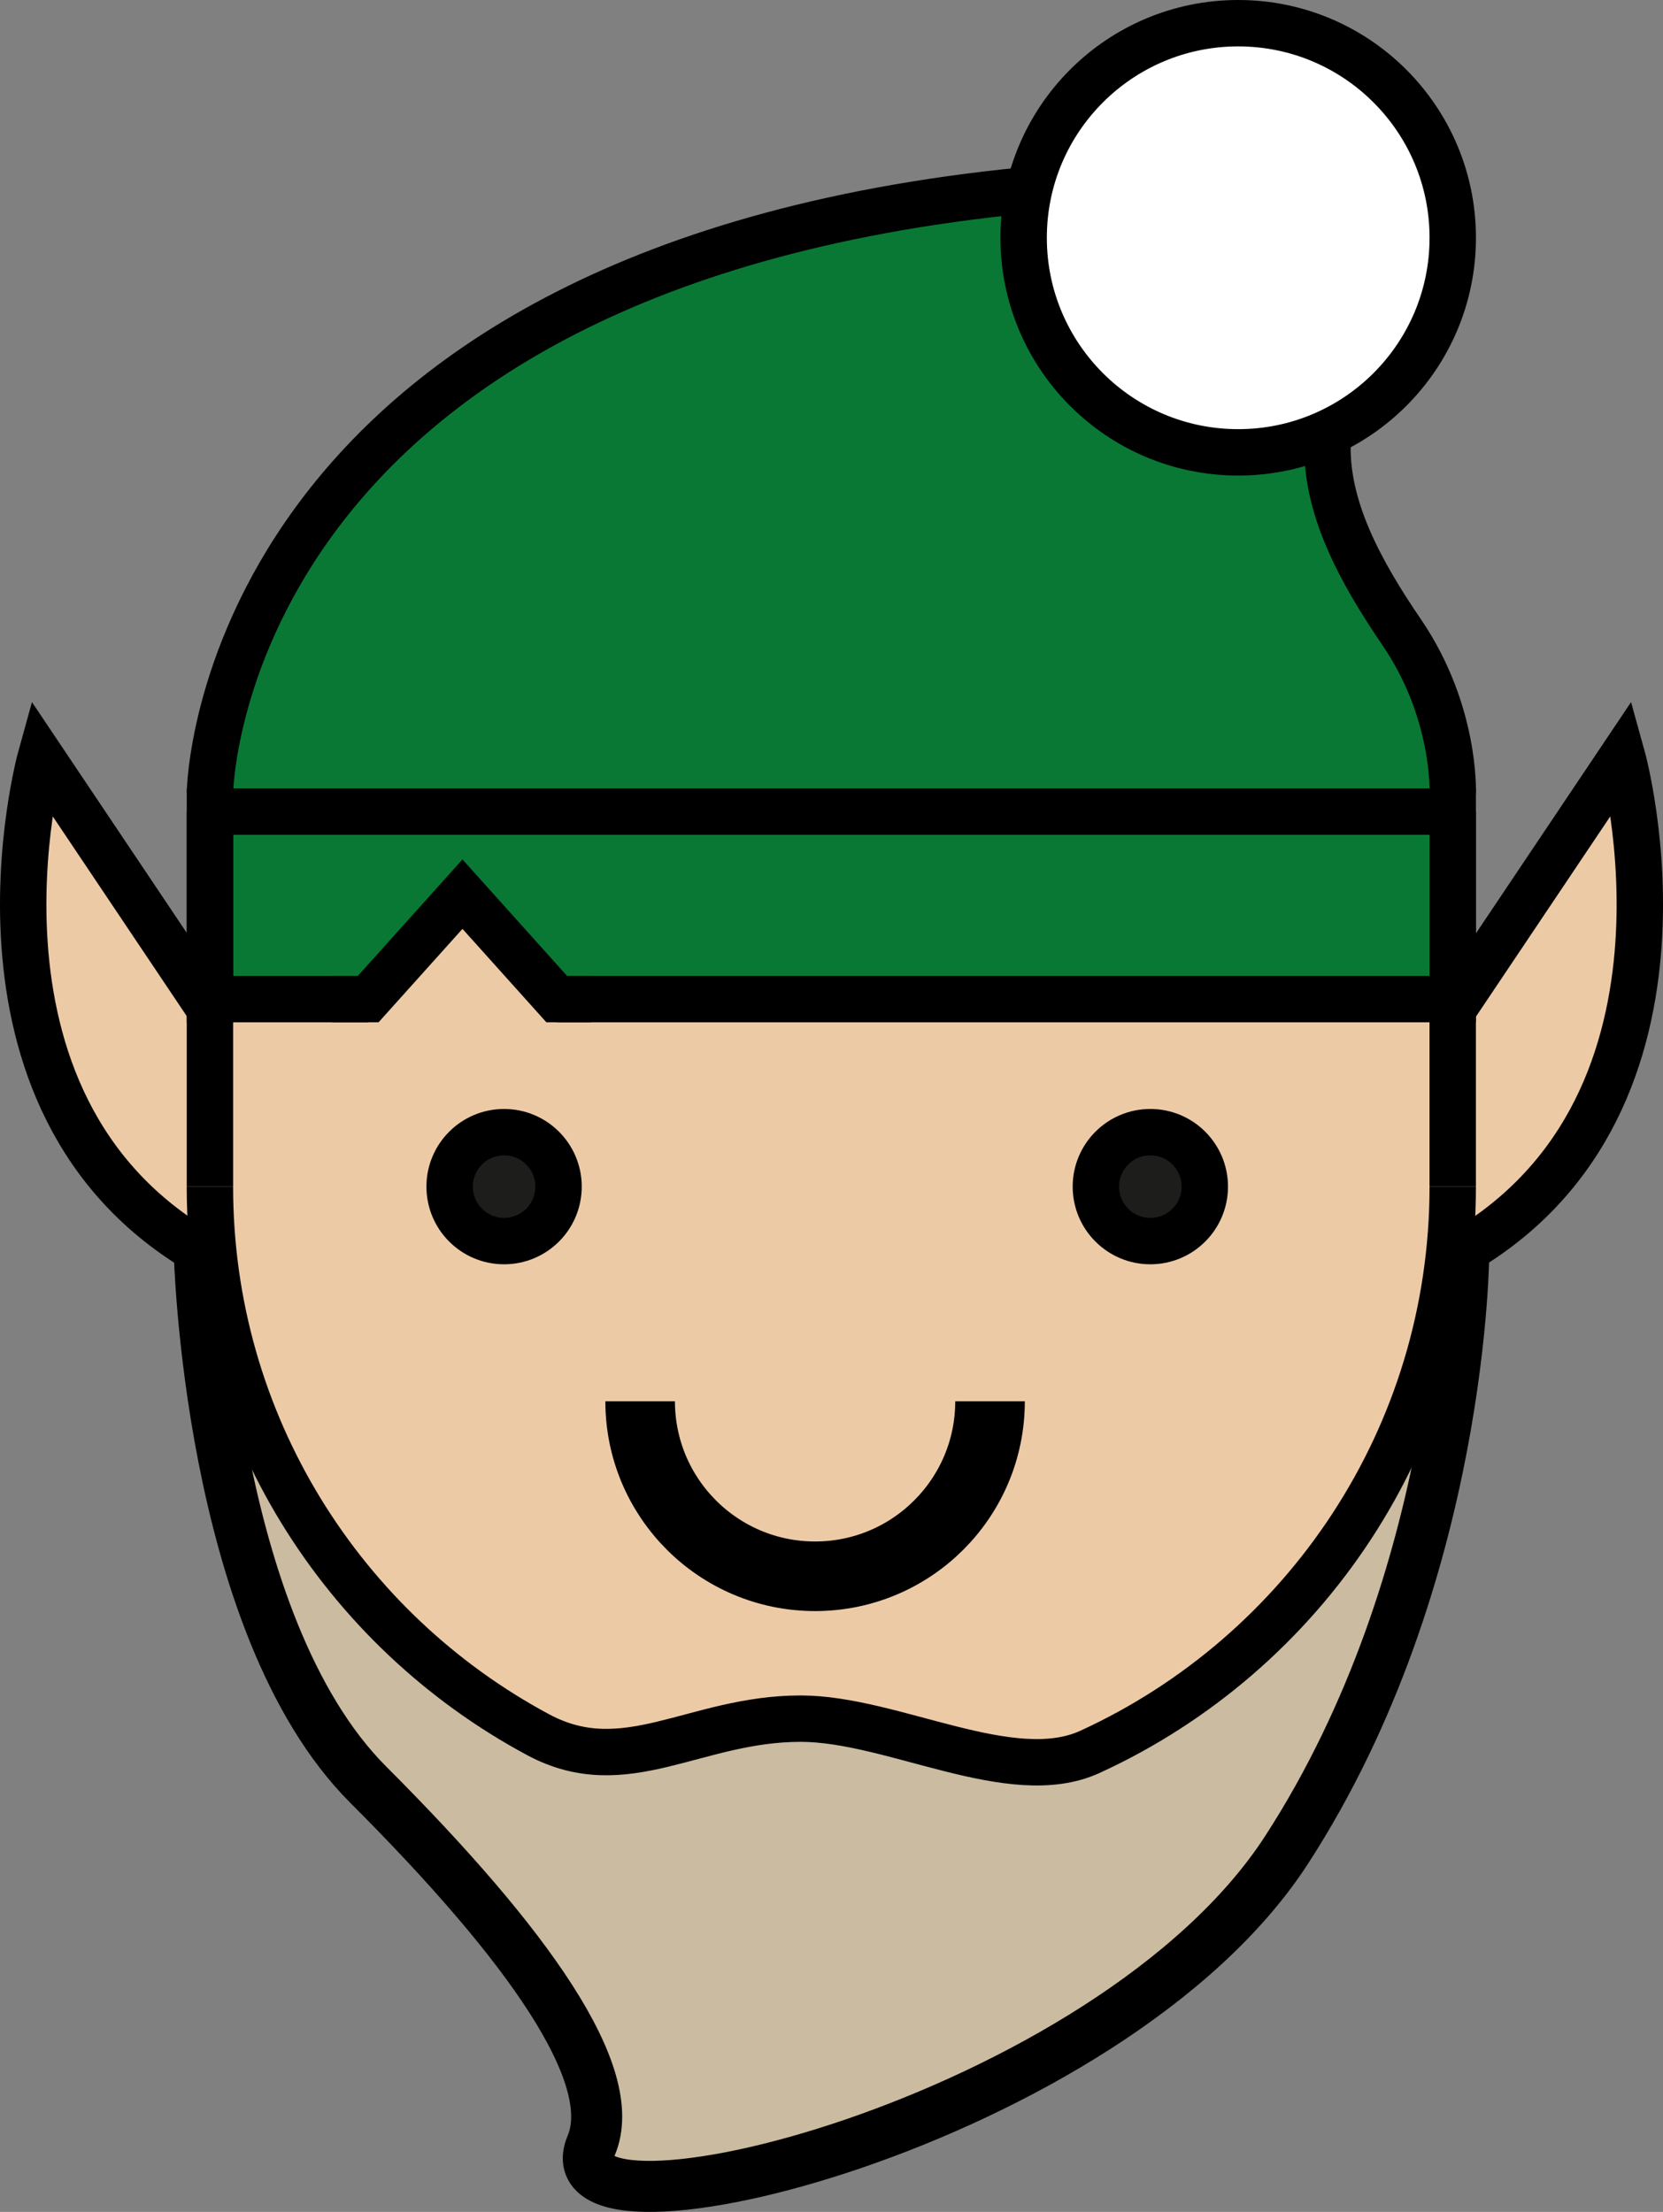
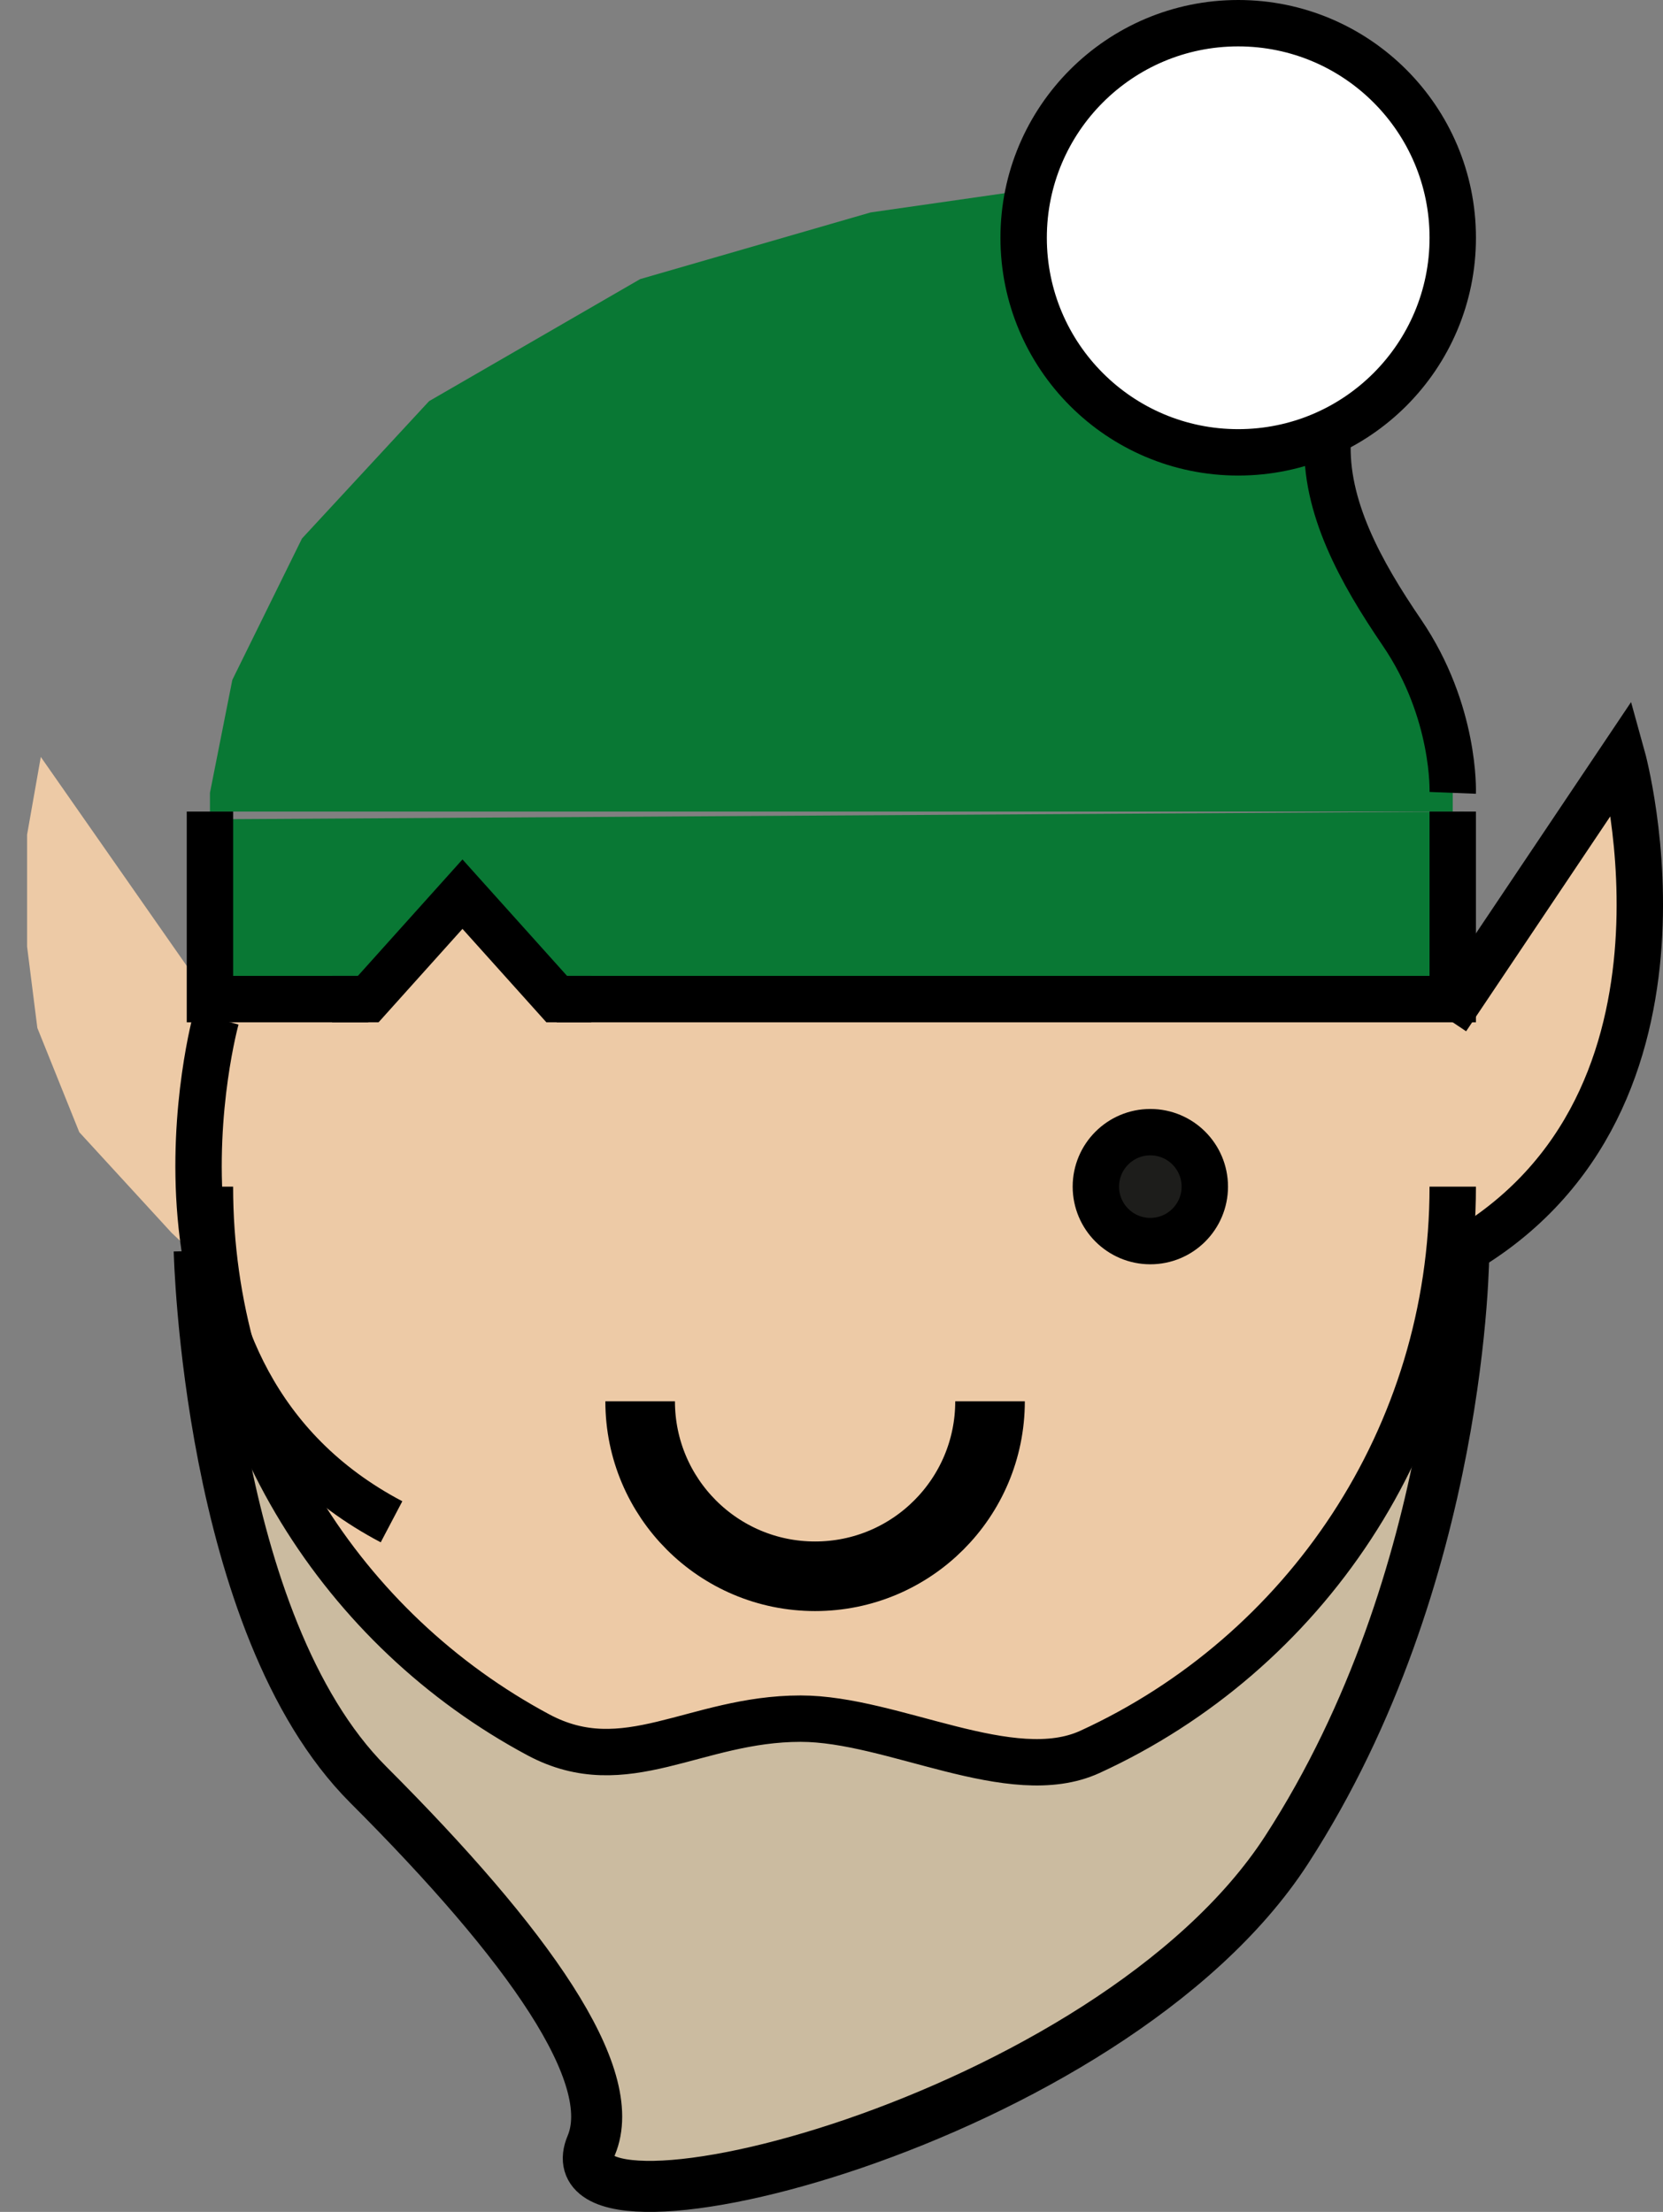
<svg xmlns="http://www.w3.org/2000/svg" viewBox="0 0 716.95 953.51">
  <rect x="0" y="0" width="716.95" height="953.51" fill="#808080" stroke="none" />
  <defs>
    <style>
      .cls-1 {
        fill: #fff;
      }

      .cls-2 {
        fill: #1d1d1b;
      }

      .cls-2, .cls-3, .cls-4, .cls-5 {
        stroke: #000;
        stroke-miterlimit: 10;
      }

      .cls-2, .cls-5 {
        stroke-width: 20px;
      }

      .cls-6 {
        fill: #edcaa6;
      }

      .cls-3 {
        stroke-width: 30px;
      }

      .cls-3, .cls-4, .cls-5 {
        fill: none;
      }

      .cls-4 {
        stroke-width: 22px;
      }

      .cls-7 {
        fill: #097834;
      }

      .cls-8 {
        fill: #cbbba0;
      }
    </style>
  </defs>
  <g id="Warstwa_3" data-name="Warstwa 3">
    <polygon class="cls-7" points="90.51 341.78 100.16 293.08 130.19 232.14 184.99 172.92 275.99 120.31 375.36 91.57 441.31 82.11 441.31 110.53 465.34 164.69 495.93 186.91 545.04 195 572.29 186.64 575.51 216.03 590.31 250.36 613.52 288.47 626.31 331.93 626.3 349.85 90.51 349.85 90.51 341.78" />
    <polygon class="cls-6" points="16.1 443.11 34.18 488.06 74.03 531.49 93.19 549.52 106.98 620.29 130.4 652.23 174.73 706.55 219.88 740.87 254.88 754.95 289.41 750.97 334.36 740.87 381.46 746.46 420.84 754.95 460.97 758.2 528.78 718.27 599.3 628.87 626.31 573.85 643.71 530.92 670.76 505.3 695.61 460.61 706.29 408.07 706.29 331.93 695.59 331.93 674.64 363.25 631.07 428.11 240.01 430.69 199.38 385.45 162.72 425.89 90.51 430.69 17.59 326.3 11.68 359.79 11.68 408.07 16.1 443.11" />
    <polygon class="cls-8" points="99.18 641.78 113.9 693.03 143.17 750.81 171.36 792.01 214.11 829.82 244.14 872.78 256.82 906.47 256.82 942.51 288 936.73 369.66 923.52 477.46 870.95 533.16 829.82 590.07 729.86 621.95 621.82 626.31 573.85 590.4 647.29 519.4 725.67 454.32 759.68 408.96 750.97 325.8 743.41 261 754.21 219.88 740.87 158.75 695.89 111.96 610.57 93.19 610.56 99.18 641.78" />
    <polygon class="cls-7" points="93.19 353.17 96.84 430.69 143.17 430.69 158.76 430.69 189.3 396.58 199.02 391.93 217.32 408.07 247.32 432.37 623.77 428.16 631.07 349.85 93.19 353.17" />
    <polyline class="cls-1" points="465.73 39.89 449.12 65.26 449.12 102.5 449.12 139.74 489.79 182.45 556.92 189.46 602.36 164.61 631.07 97.57 599.3 37.17 556 12.68 519.4 12.68" />
  </g>
  <g id="Warstwa_2" data-name="Warstwa 2">
    <path class="cls-5" d="M626.3,511.53c0,108.17-64.11,201.36-156.4,243.66-33.95,15.56-84.95-14.32-124.74-14.32-45.68,0-75.45,27.12-113.09,6.96-84.26-45.14-141.57-134.03-141.57-236.3" />
-     <polyline class="cls-5" points="90.51 511.53 90.51 349.85 626.29 349.85 626.29 511.53" />
    <polyline class="cls-5" points="158.75 430.69 90.51 430.69 90.51 349.85" />
    <polyline class="cls-5" points="626.3 349.85 626.3 430.69 240.01 430.69" />
    <polyline class="cls-5" points="143.17 430.69 158.75 430.69 199.38 385.45 240.01 430.69 254.88 430.69" />
-     <circle class="cls-2" cx="217.32" cy="511.53" r="23.48" />
    <circle class="cls-2" cx="495.93" cy="511.53" r="23.48" />
    <path class="cls-3" d="M426.82,604.08c0,41.65-33.77,75.42-75.42,75.42s-75.42-33.77-75.42-75.42" />
-     <path class="cls-5" d="M93.19,438.99L17.59,326.3s-42.97,154.64,75.6,217.02" />
+     <path class="cls-5" d="M93.19,438.99s-42.97,154.64,75.6,217.02" />
    <path class="cls-5" d="M623.77,438.99l75.6-112.7s42.97,154.64-75.6,217.02" />
    <path class="cls-4" d="M85.89,539.23s3.66,160.91,72.87,230.11c69.21,69.2,108.81,125.43,96.13,155.52-20.94,49.68,223.42-9.51,299.8-127.44s76.38-258.19,76.38-258.19" />
    <circle class="cls-5" cx="533.81" cy="102.5" r="92.5" />
-     <path class="cls-5" d="M90.51,341.78s2.5-225.26,350.8-259.67" />
    <path class="cls-5" d="M626.3,341.78s1.37-34.93-21.93-69.12c-17.7-25.96-33.43-54.25-31.99-83.2" />
  </g>
</svg>